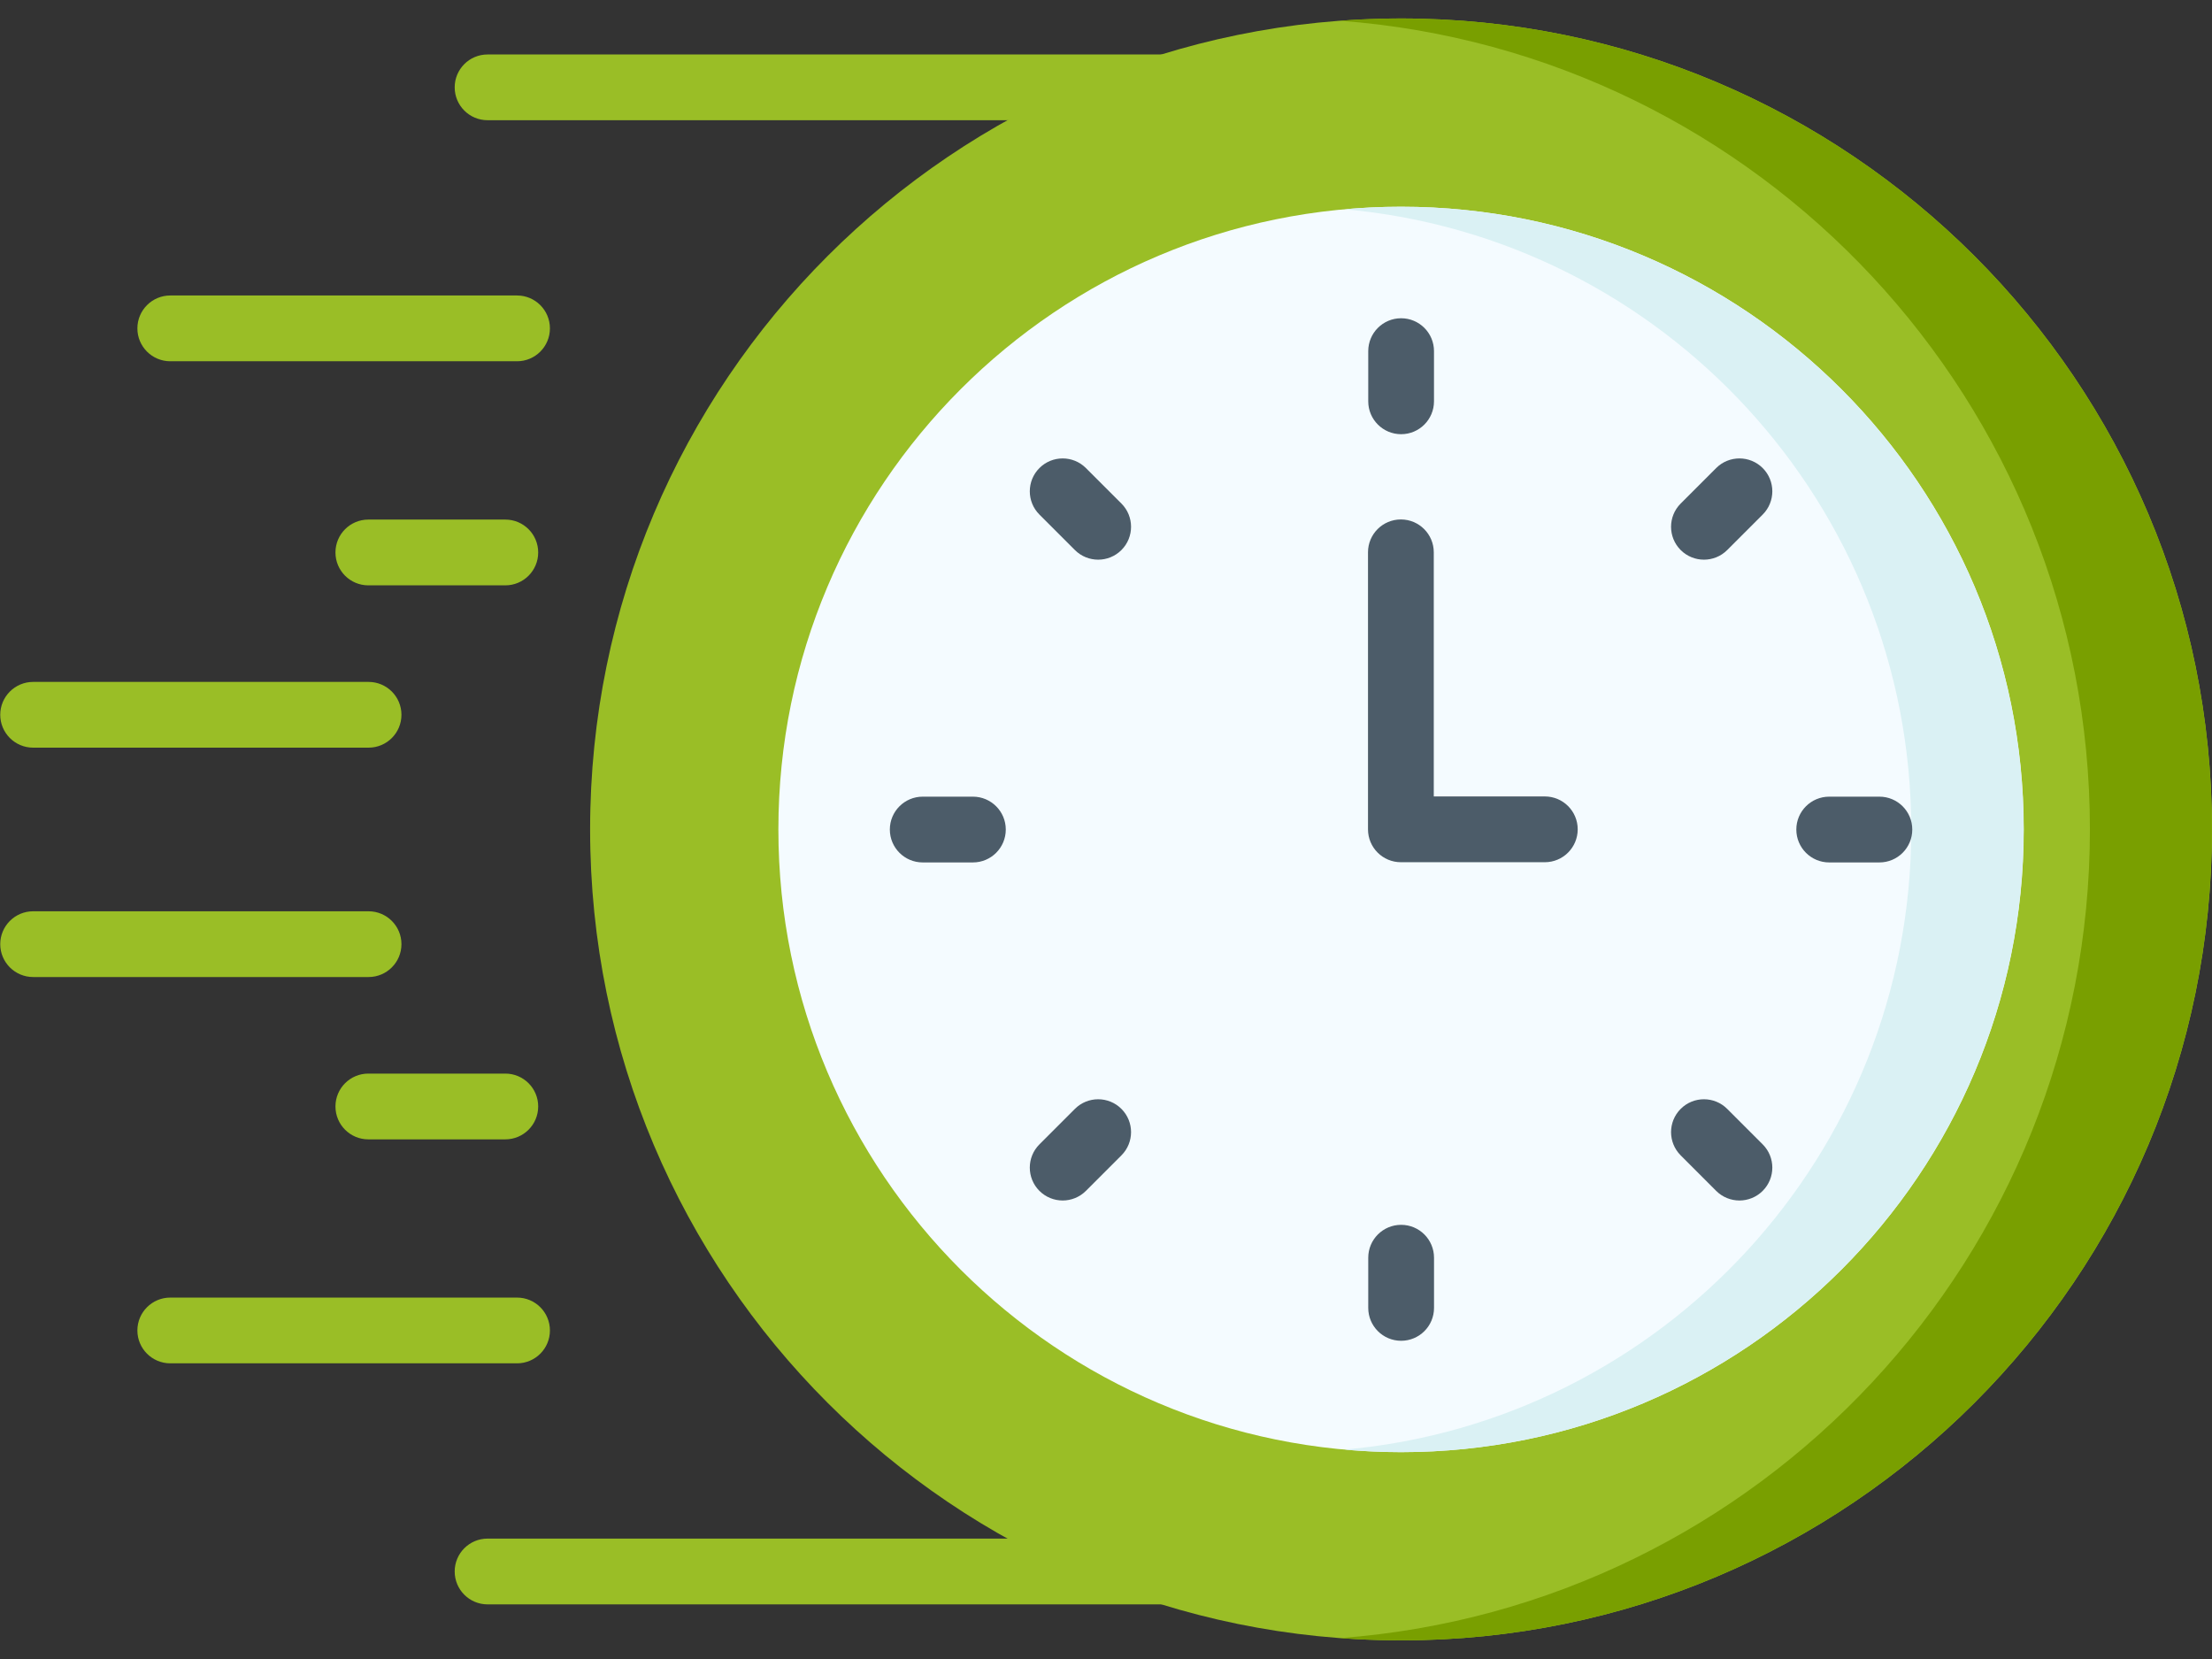
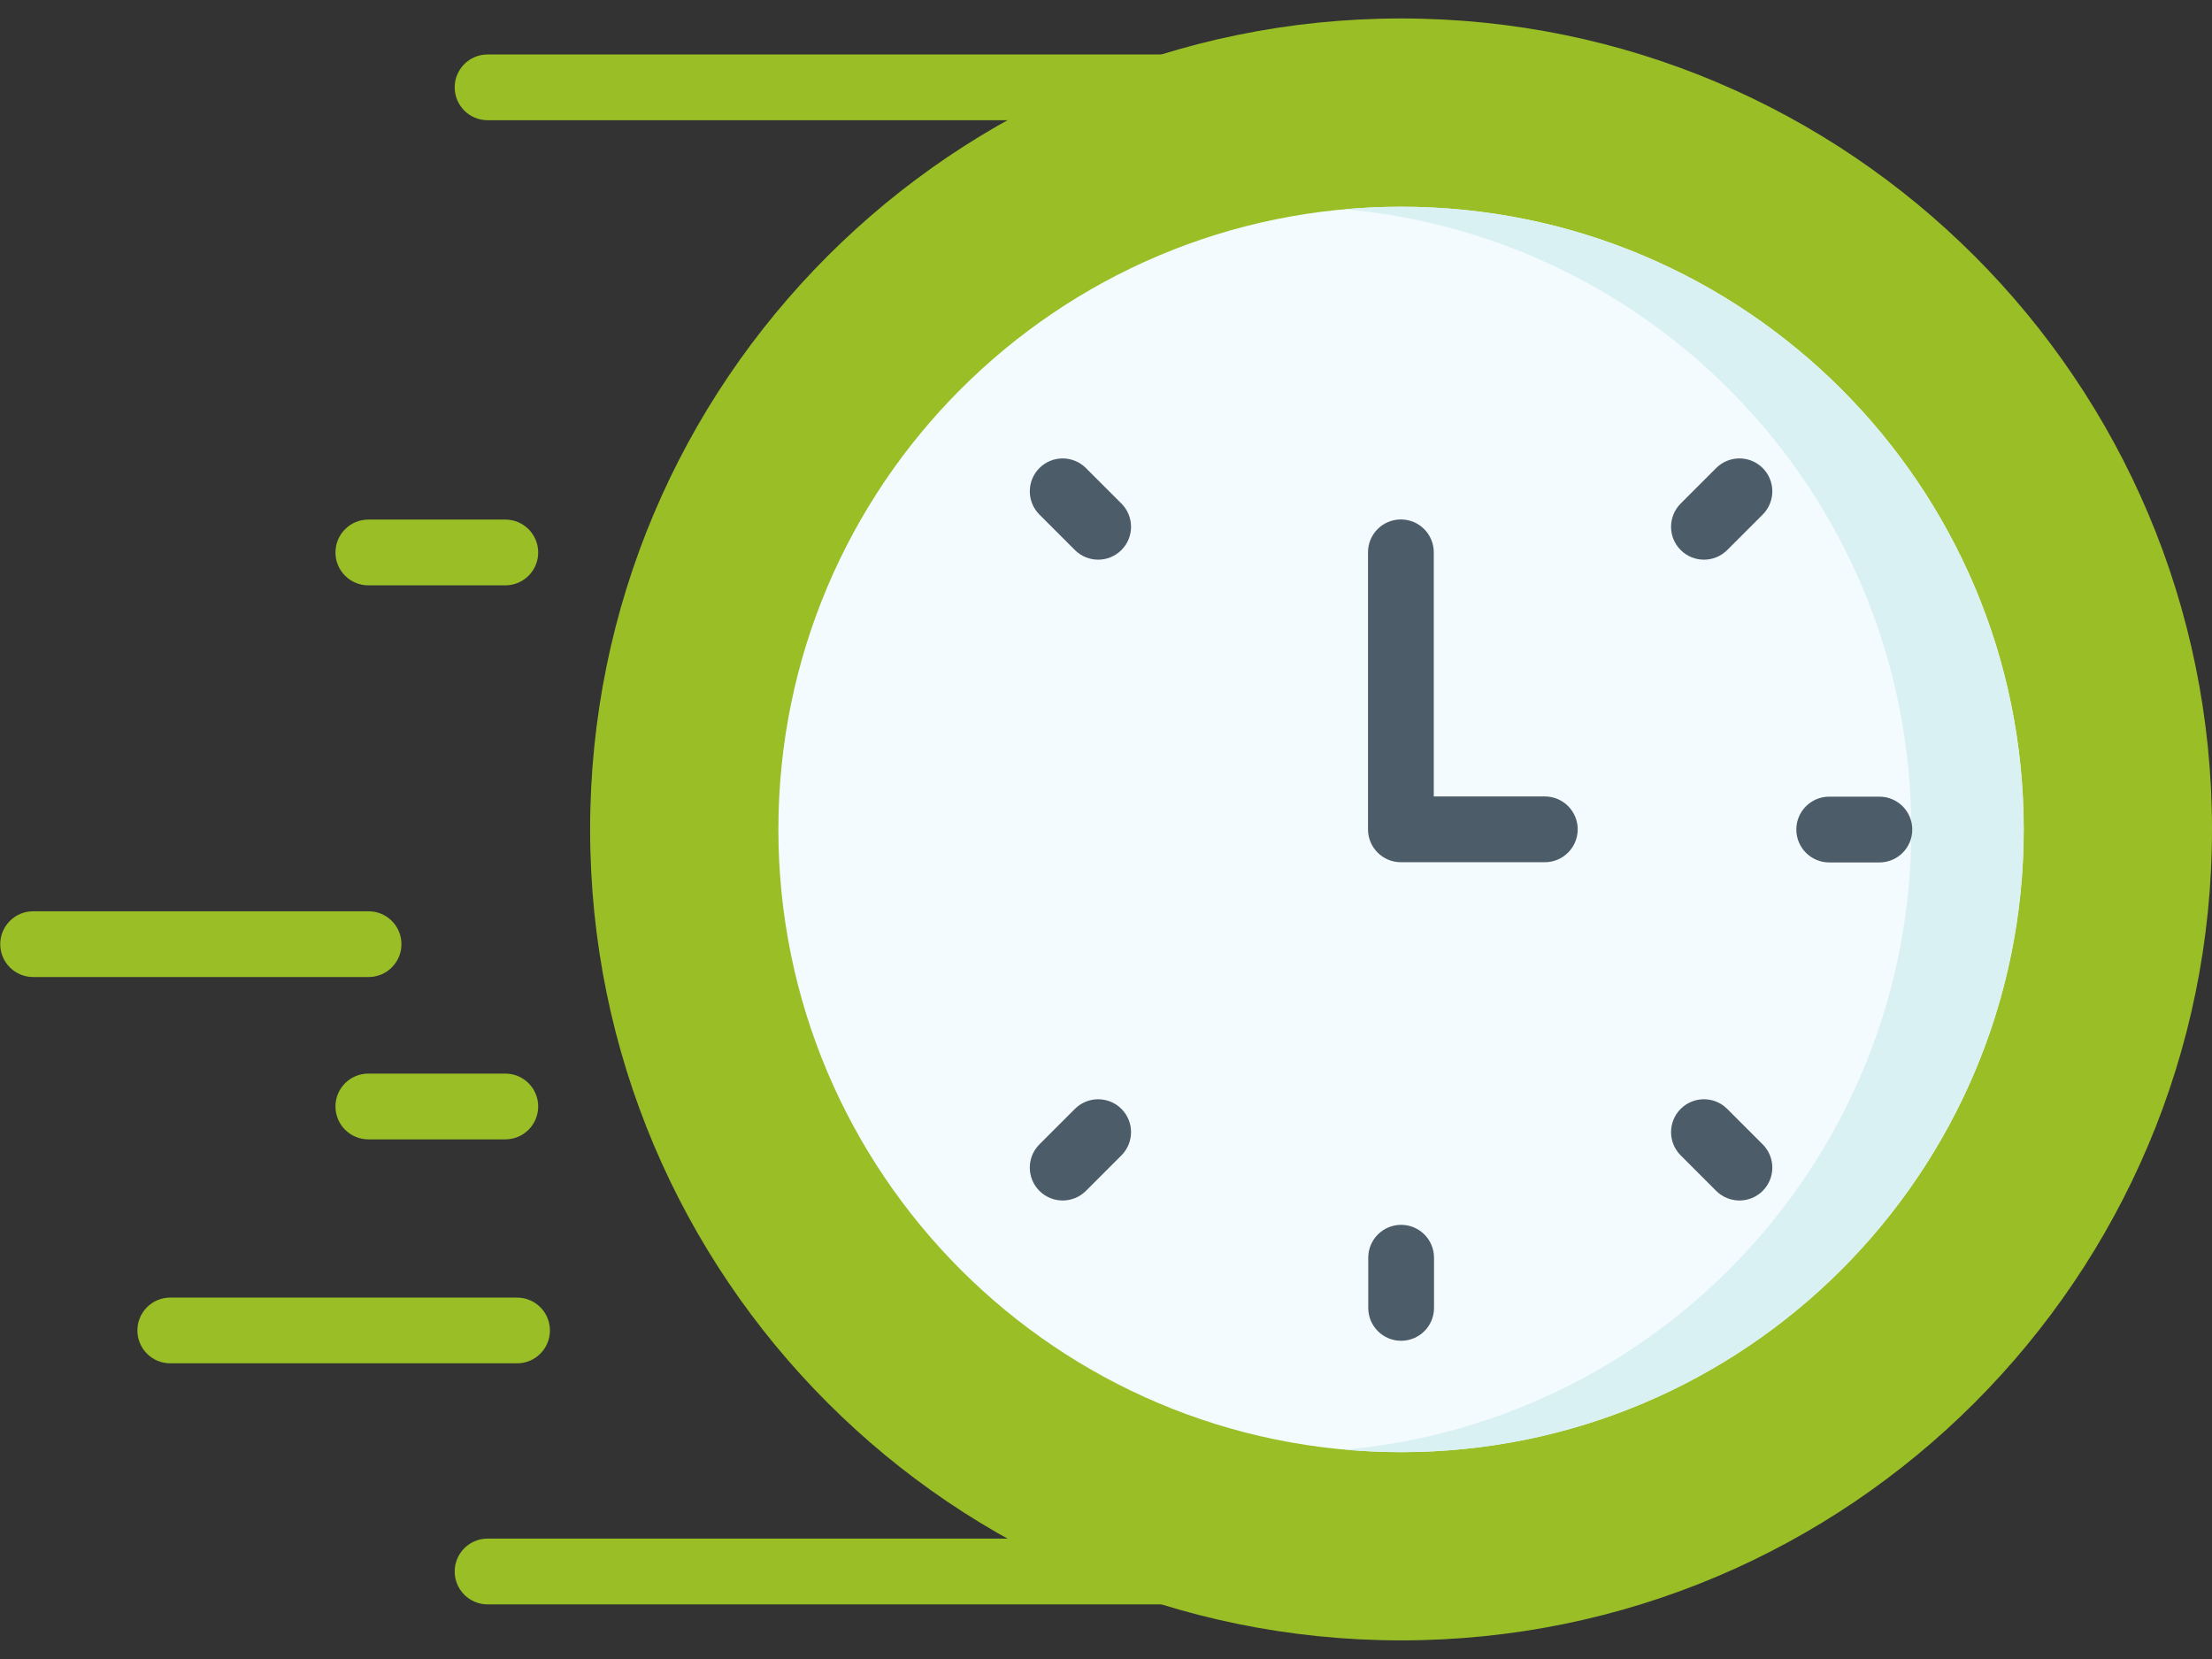
<svg xmlns="http://www.w3.org/2000/svg" width="72" height="54" viewBox="0 0 72 54" fill="none">
  <rect x="0" y="0" width="72" height="54" fill="#333333" stroke="none" />
  <path d="M37.799 3.913H15.87C15.279 3.913 14.8 3.434 14.8 2.843C14.8 2.252 15.279 1.773 15.87 1.773H37.799C38.39 1.773 38.869 2.252 38.869 2.843C38.869 3.434 38.39 3.913 37.799 3.913Z" fill="#9ABE26" />
-   <path d="M16.83 11.759H5.542C4.951 11.759 4.472 11.28 4.472 10.689C4.472 10.098 4.951 9.618 5.542 9.618H16.83C17.421 9.618 17.9 10.098 17.9 10.689C17.9 11.28 17.421 11.759 16.83 11.759Z" fill="#9ABE26" />
  <path d="M16.448 19.053H11.989C11.398 19.053 10.919 18.574 10.919 17.983C10.919 17.391 11.398 16.912 11.989 16.912H16.448C17.039 16.912 17.518 17.391 17.518 17.983C17.518 18.574 17.039 19.053 16.448 19.053Z" fill="#9ABE26" />
-   <path d="M11.997 24.336H1.079C0.487 24.336 0.008 23.857 0.008 23.266C0.008 22.675 0.488 22.196 1.079 22.196H11.997C12.588 22.196 13.067 22.675 13.067 23.266C13.067 23.857 12.588 24.336 11.997 24.336Z" fill="#9ABE26" />
  <path d="M39.226 52.222H15.87C15.279 52.222 14.8 51.743 14.8 51.151C14.8 50.56 15.279 50.081 15.87 50.081H39.226C39.817 50.081 40.296 50.56 40.296 51.151C40.296 51.743 39.817 52.222 39.226 52.222Z" fill="#9ABE26" />
  <path d="M16.83 44.376H5.542C4.951 44.376 4.472 43.897 4.472 43.306C4.472 42.715 4.951 42.236 5.542 42.236H16.83C17.421 42.236 17.9 42.715 17.9 43.306C17.9 43.897 17.421 44.376 16.83 44.376Z" fill="#9ABE26" />
  <path d="M16.448 37.086H11.989C11.398 37.086 10.919 36.607 10.919 36.015C10.919 35.424 11.398 34.945 11.989 34.945H16.448C17.039 34.945 17.518 35.424 17.518 36.015C17.518 36.606 17.039 37.086 16.448 37.086Z" fill="#9ABE26" />
  <path d="M11.997 31.802H1.079C0.487 31.802 0.008 31.323 0.008 30.732C0.008 30.141 0.488 29.662 1.079 29.662H11.997C12.588 29.662 13.067 30.141 13.067 30.732C13.067 31.323 12.588 31.802 11.997 31.802Z" fill="#9ABE26" />
  <path d="M45.604 53.394C60.182 53.394 72 41.576 72 26.997C72 12.419 60.182 0.601 45.604 0.601C31.026 0.601 19.208 12.419 19.208 26.997C19.208 41.576 31.026 53.394 45.604 53.394Z" fill="#9ABE26" />
-   <path d="M45.602 0.601C44.933 0.601 44.271 0.627 43.615 0.675C57.266 1.691 68.026 13.087 68.026 26.997C68.026 40.908 57.266 52.304 43.615 53.32C44.271 53.368 44.933 53.394 45.602 53.394C60.18 53.394 71.998 41.576 71.998 26.997C71.998 12.419 60.18 0.601 45.602 0.601Z" fill="#799F00" />
  <path d="M45.604 47.267C56.798 47.267 65.873 38.192 65.873 26.998C65.873 15.804 56.798 6.729 45.604 6.729C34.41 6.729 25.336 15.804 25.336 26.998C25.336 38.192 34.41 47.267 45.604 47.267Z" fill="#F4FBFF" />
  <path d="M45.6 6.729C44.983 6.729 44.374 6.758 43.771 6.812C54.108 7.737 62.211 16.421 62.211 26.998C62.211 37.575 54.108 46.259 43.771 47.184C44.374 47.237 44.983 47.267 45.6 47.267C56.794 47.267 65.869 38.192 65.869 26.998C65.869 15.804 56.794 6.729 45.6 6.729Z" fill="#DAF1F4" />
-   <path d="M45.606 14.133C45.015 14.133 44.536 13.654 44.536 13.063V11.429C44.536 10.838 45.015 10.359 45.606 10.359C46.197 10.359 46.676 10.838 46.676 11.429V13.063C46.676 13.654 46.197 14.133 45.606 14.133Z" fill="#4C5C69" />
  <path d="M55.463 18.217C55.189 18.217 54.915 18.113 54.706 17.904C54.288 17.486 54.288 16.808 54.706 16.39L55.861 15.235C56.279 14.817 56.957 14.817 57.375 15.235C57.793 15.653 57.793 16.331 57.375 16.749L56.22 17.904C56.011 18.113 55.737 18.217 55.463 18.217Z" fill="#4C5C69" />
  <path d="M61.174 28.072H59.54C58.949 28.072 58.47 27.593 58.47 27.001C58.47 26.41 58.949 25.931 59.54 25.931H61.174C61.765 25.931 62.244 26.41 62.244 27.001C62.244 27.593 61.765 28.072 61.174 28.072Z" fill="#4C5C69" />
  <path d="M56.618 39.076C56.344 39.076 56.07 38.971 55.861 38.763L54.706 37.607C54.288 37.189 54.288 36.512 54.706 36.094C55.124 35.676 55.802 35.676 56.22 36.094L57.375 37.249C57.793 37.667 57.793 38.344 57.375 38.763C57.166 38.971 56.892 39.076 56.618 39.076Z" fill="#4C5C69" />
  <path d="M45.606 43.642C45.015 43.642 44.536 43.163 44.536 42.572V40.939C44.536 40.347 45.015 39.868 45.606 39.868C46.198 39.868 46.677 40.347 46.677 40.939V42.572C46.677 43.163 46.198 43.642 45.606 43.642Z" fill="#4C5C69" />
  <path d="M34.59 39.076C34.316 39.076 34.042 38.971 33.833 38.763C33.415 38.344 33.415 37.667 33.833 37.249L34.988 36.094C35.406 35.676 36.084 35.676 36.502 36.094C36.92 36.512 36.92 37.189 36.502 37.607L35.346 38.763C35.137 38.971 34.864 39.076 34.59 39.076Z" fill="#4C5C69" />
-   <path d="M31.668 28.072H30.034C29.443 28.072 28.964 27.593 28.964 27.001C28.964 26.41 29.443 25.931 30.034 25.931H31.668C32.259 25.931 32.738 26.41 32.738 27.001C32.738 27.593 32.259 28.072 31.668 28.072Z" fill="#4C5C69" />
  <path d="M35.745 18.217C35.471 18.217 35.197 18.113 34.988 17.904L33.833 16.749C33.415 16.331 33.415 15.653 33.833 15.235C34.251 14.817 34.928 14.817 35.346 15.235L36.502 16.39C36.92 16.808 36.92 17.486 36.502 17.904C36.293 18.113 36.019 18.217 35.745 18.217Z" fill="#4C5C69" />
  <path d="M50.283 28.065H45.598C45.007 28.065 44.528 27.586 44.528 26.994V17.978C44.528 17.387 45.007 16.908 45.598 16.908C46.19 16.908 46.669 17.387 46.669 17.978V25.924H50.283C50.875 25.924 51.354 26.403 51.354 26.994C51.354 27.585 50.875 28.065 50.283 28.065Z" fill="#4C5C69" />
</svg>